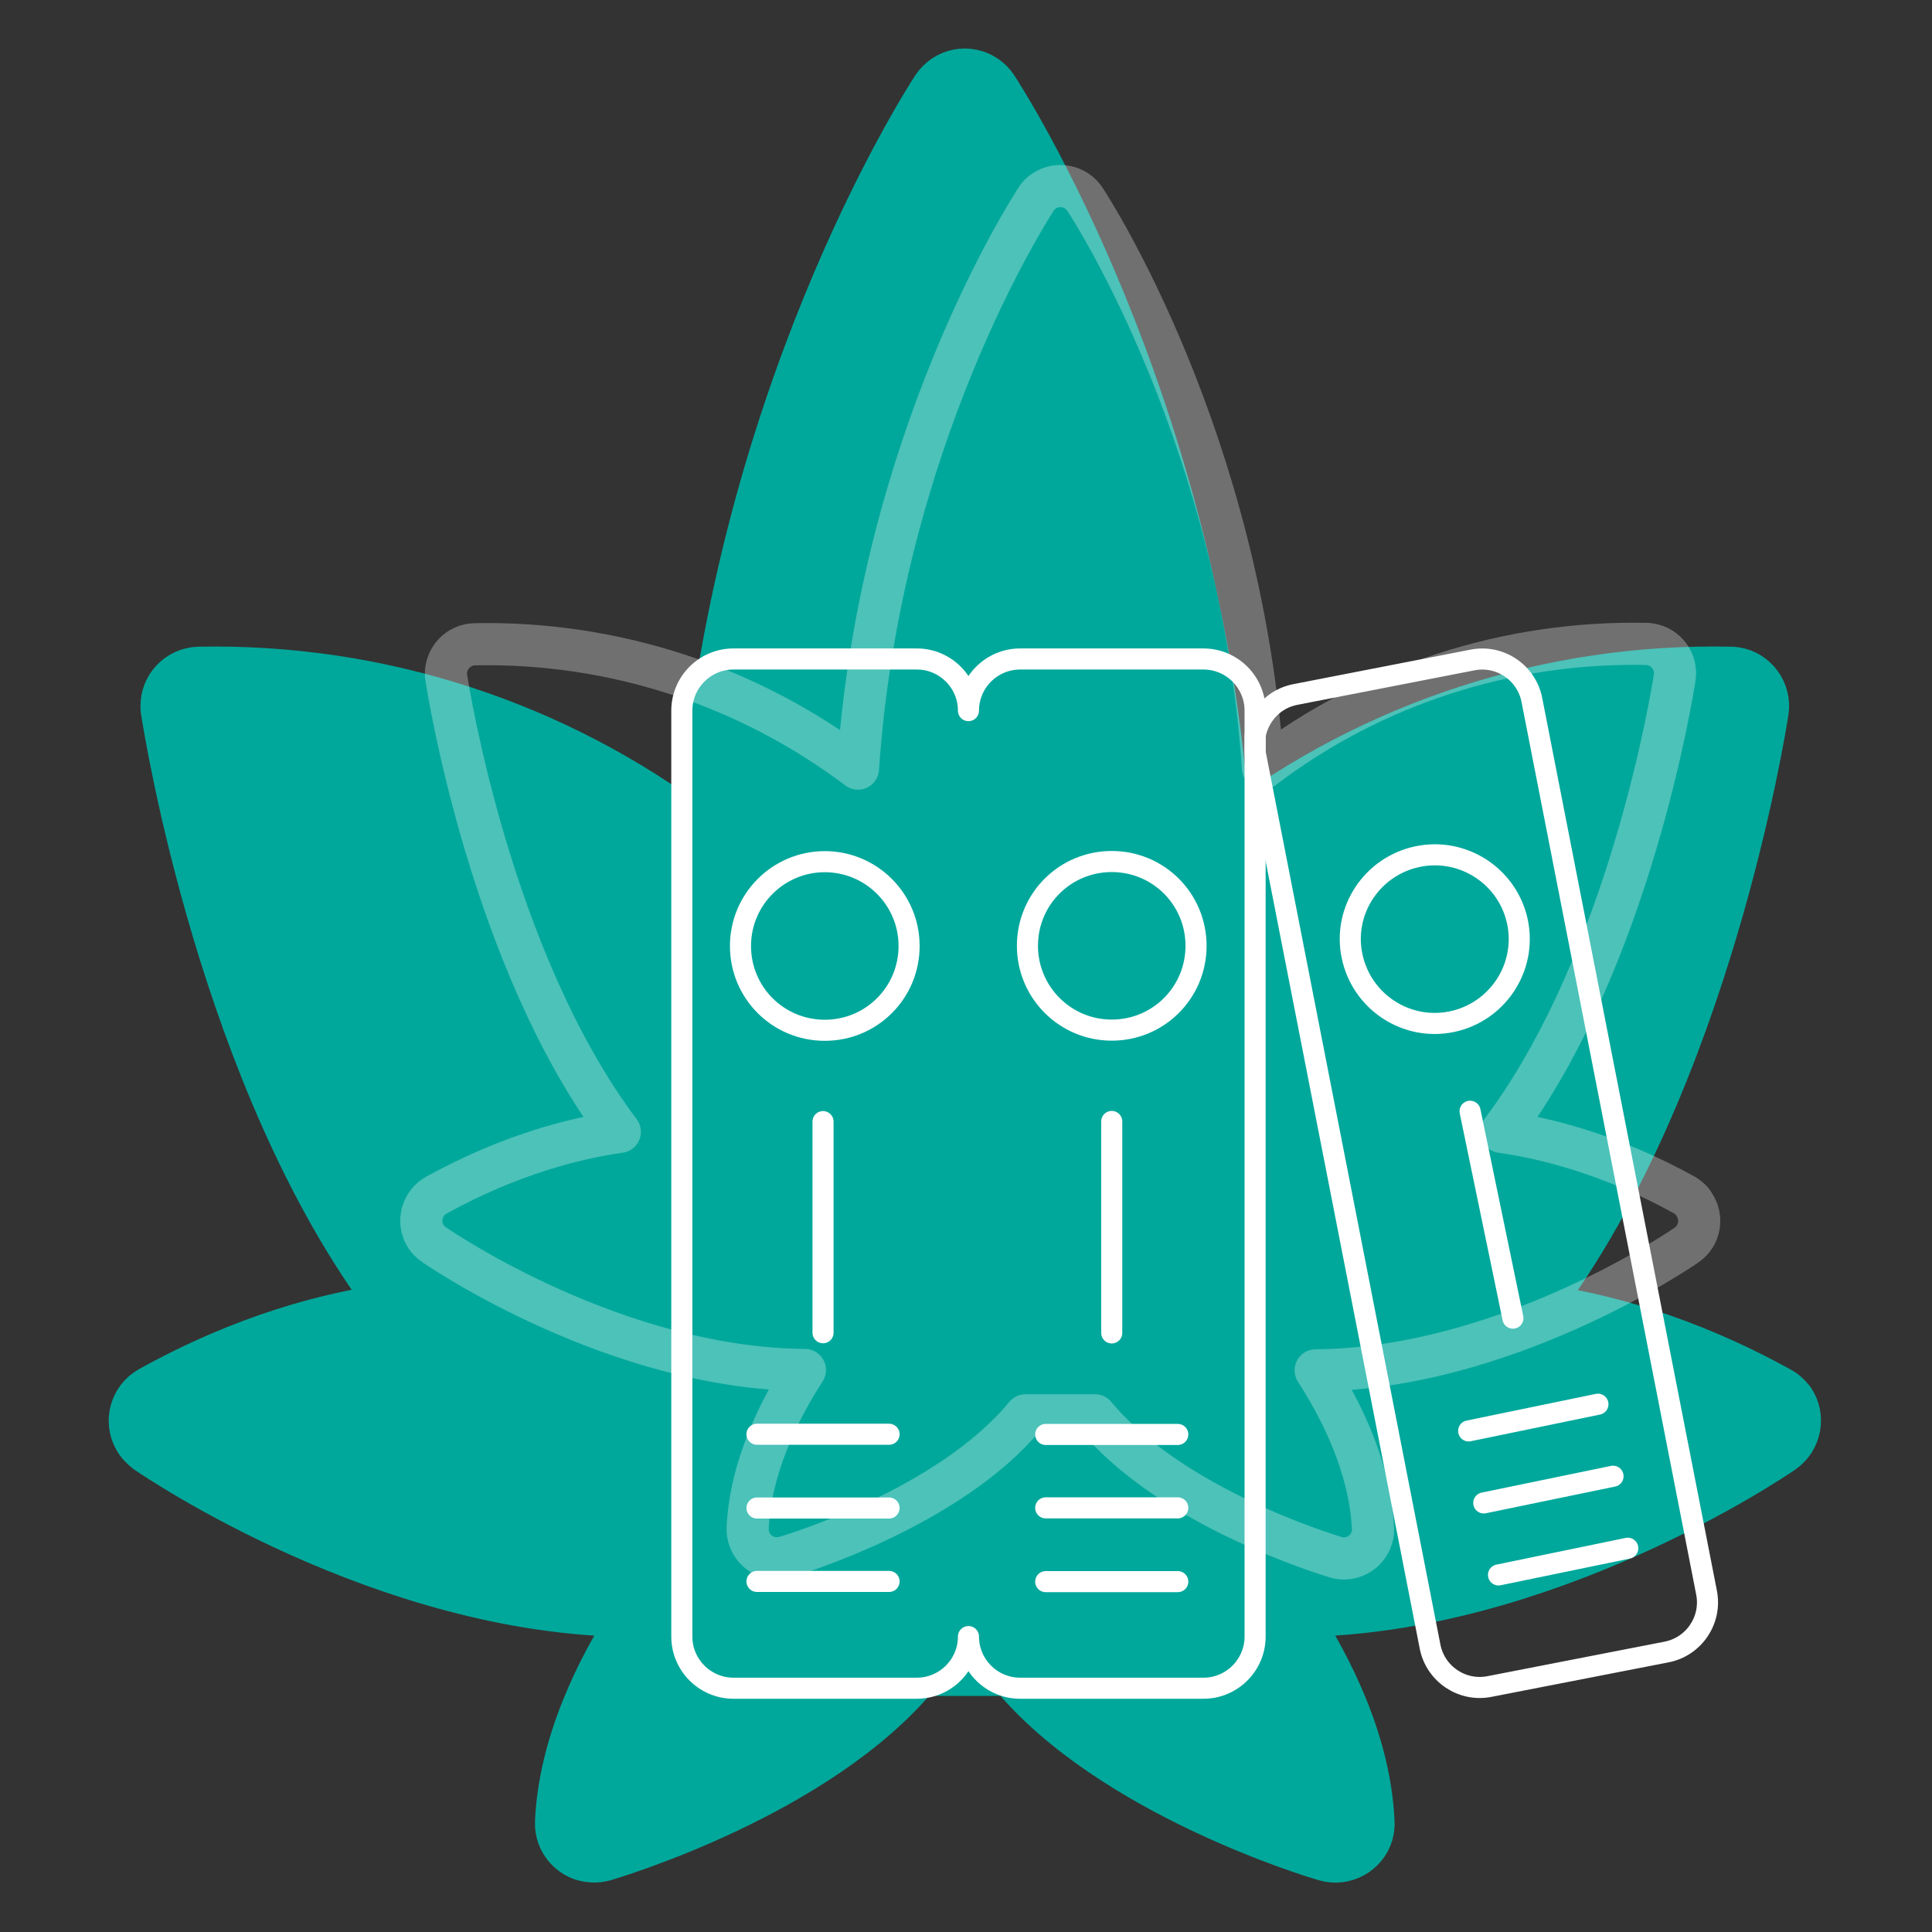
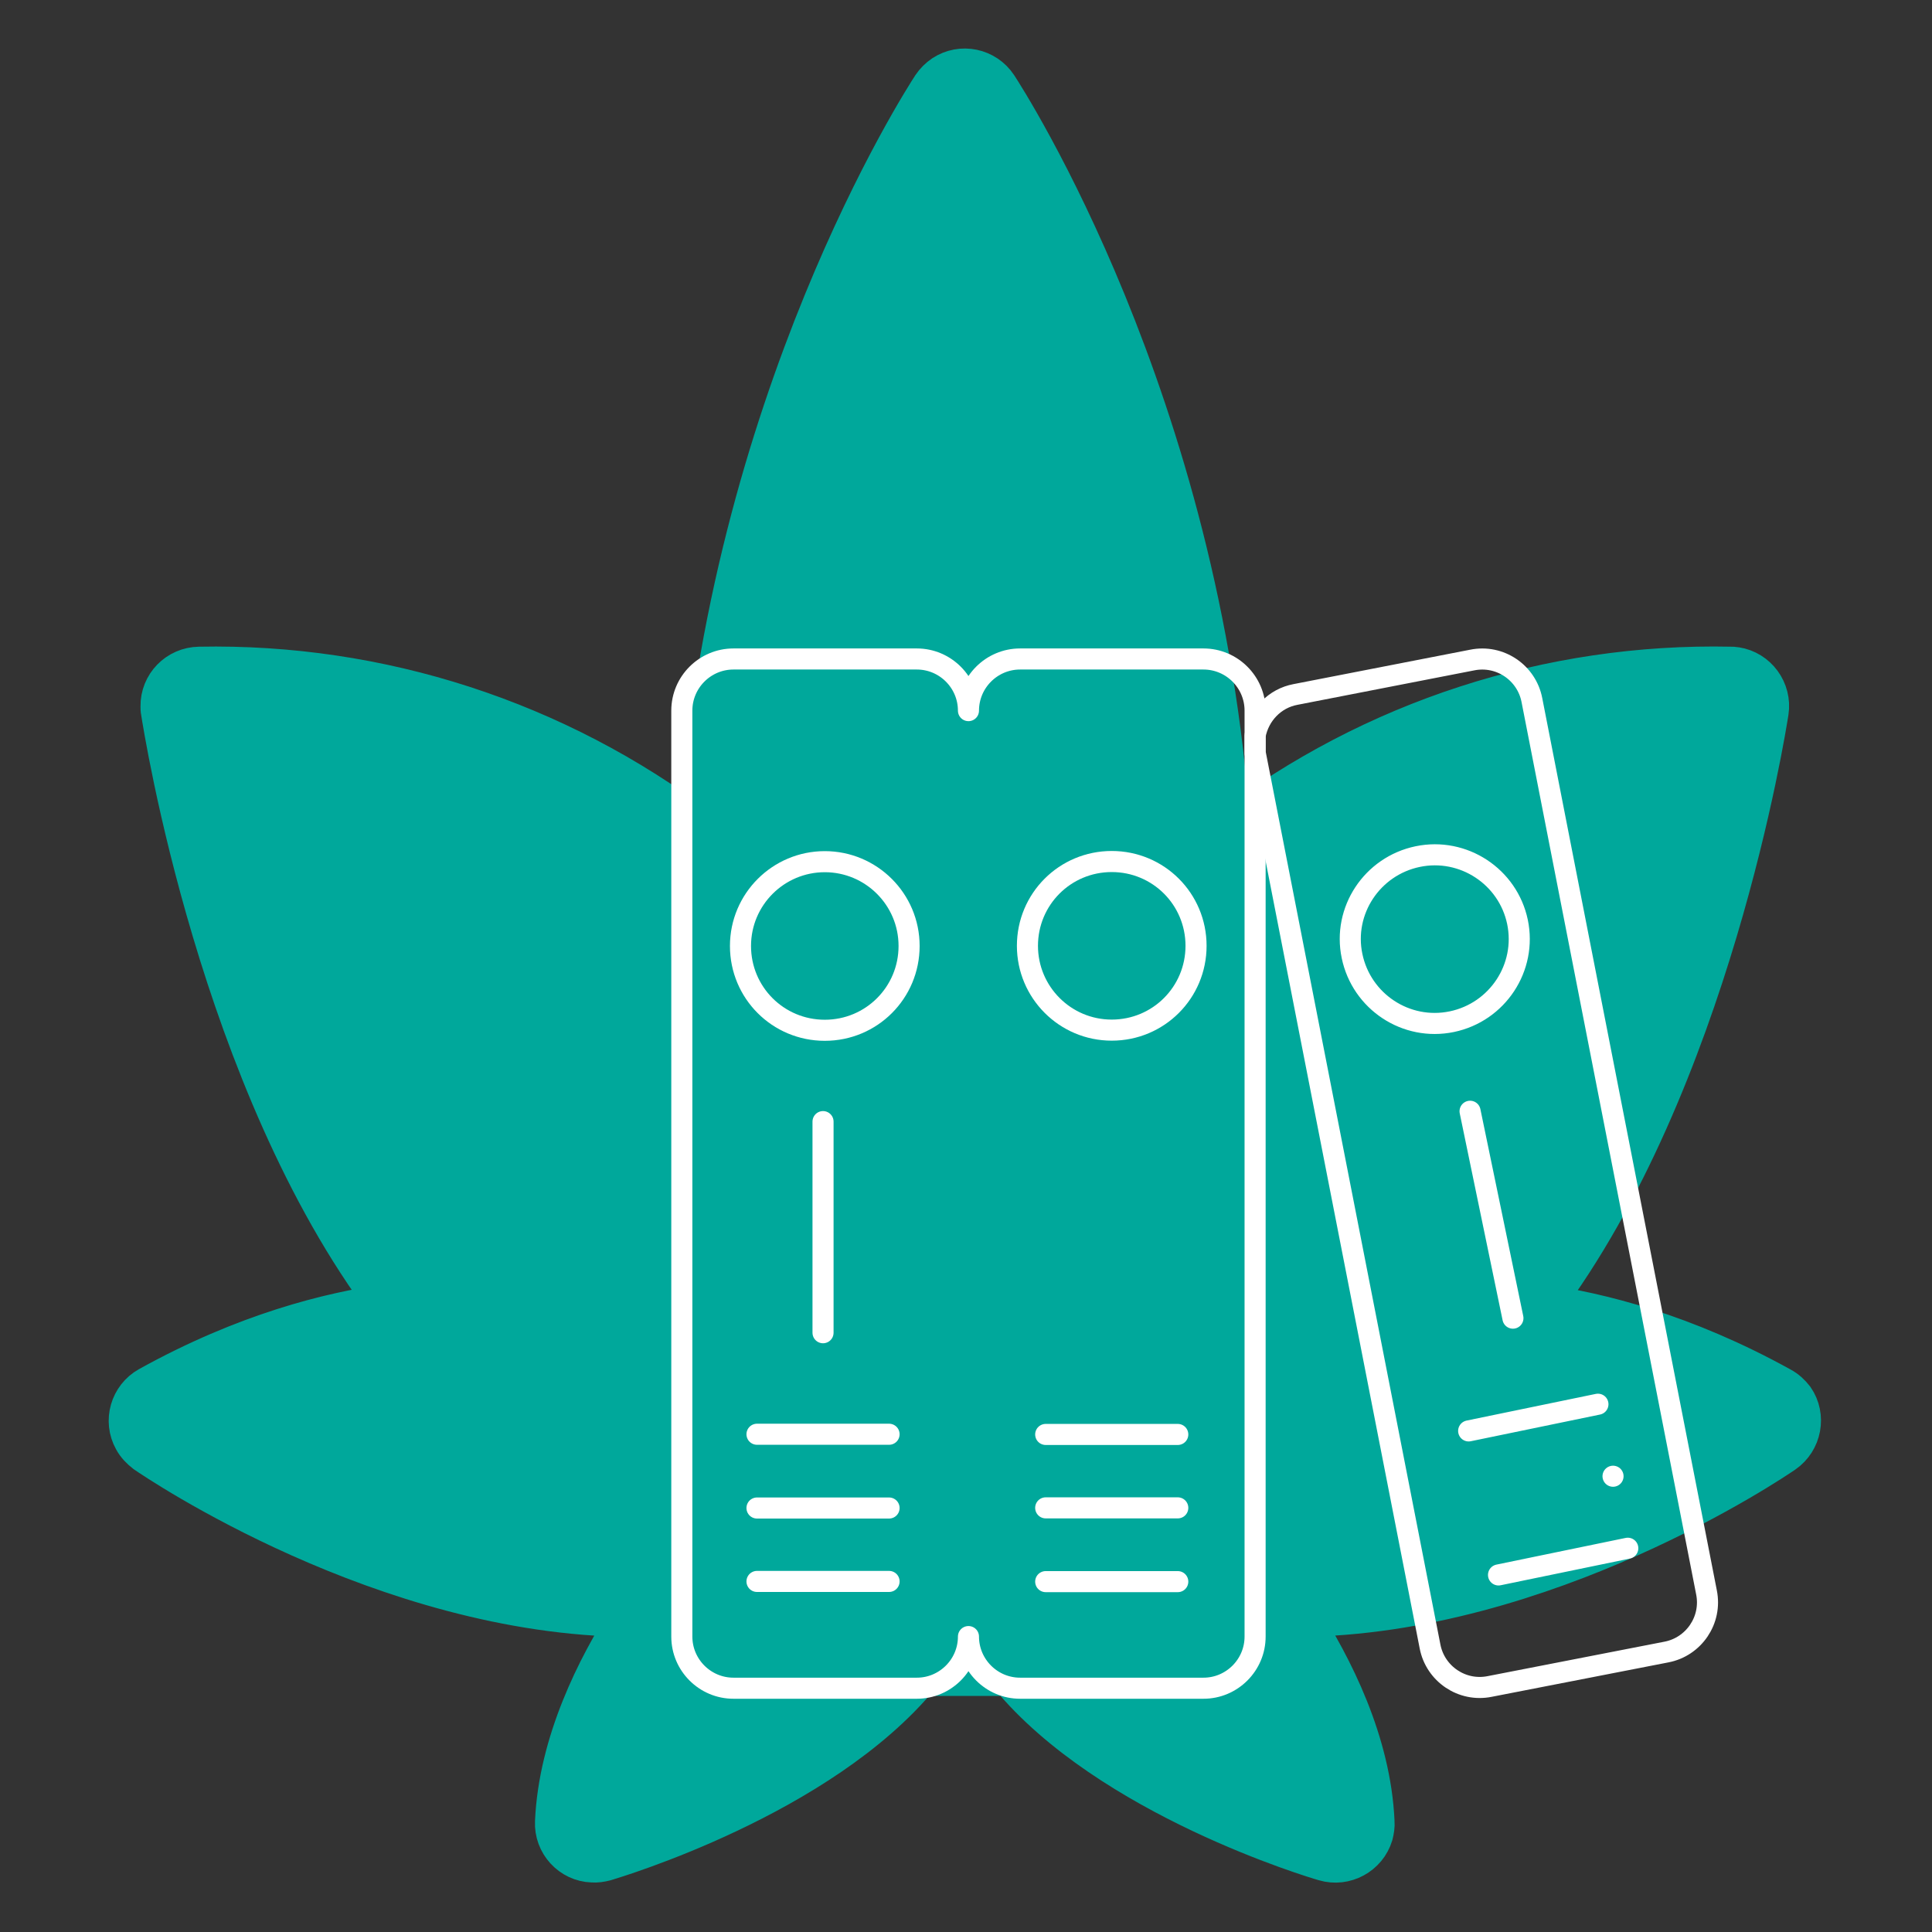
<svg xmlns="http://www.w3.org/2000/svg" version="1.1" id="Layer_1" x="0px" y="0px" viewBox="0 0 550 550" style="enable-background:new 0 0 550 550;" xml:space="preserve">
  <rect x="0" y="0" width="550" height="550" fill="#333333" stroke="none" />
  <style type="text/css">
	.st0{fill:#00A89B;}
	.st1{fill:#00A89B;stroke:#00A89B;stroke-width:12;stroke-linecap:round;stroke-linejoin:round;}
	.st2{opacity:0.298;}
	.st3{fill:none;stroke:#FFFFFF;stroke-width:12;stroke-linecap:round;stroke-linejoin:round;}
	.st4{fill:none;stroke:#FFFFFF;stroke-width:6;stroke-linecap:round;stroke-linejoin:round;}
</style>
  <g>
    <g id="a">
      <path class="st0" d="M506.8,395.1c-27.5-15.2-51.6-21.2-68.1-23.5c47.9-63.8,63.7-164,64.5-169c0.9-5.9-3.2-11.5-9.1-12.4    c-0.5-0.1-1-0.1-1.4-0.1C441.2,189,391,205.3,350,236.4c-8.3-121.8-63.7-207.7-66.3-211.7c-3.3-5-10-6.4-15-3.1    c-1.2,0.8-2.3,1.9-3.1,3.1c-2.6,4-58,89.9-66.3,211.7c-41-31-91.2-47.3-142.6-46.3c-6,0.1-10.8,5-10.7,11c0,0.5,0,1,0.1,1.4    c0.8,5,16.5,105.2,64.5,169c-16.6,2.3-40.7,8.3-68.1,23.5c-5.2,2.9-7.1,9.5-4.2,14.7c0.8,1.5,2,2.7,3.3,3.7    c3.2,2.2,67.9,46.1,138,46.6c-9.5,14.7-20.3,36.2-21.3,58.6c-0.3,6,4.4,11.1,10.3,11.3c1.2,0.1,2.4-0.1,3.6-0.4    c2.6-0.8,61.1-18.2,89.5-52.7h25.9c28.4,34.5,87,52,89.5,52.7c5.7,1.7,11.8-1.6,13.5-7.3c0.3-1.2,0.5-2.4,0.4-3.6    c-1-22.5-11.8-43.9-21.3-58.6c70.1-0.6,134.8-44.4,138-46.6c4.9-3.4,6.2-10.2,2.8-15.1C509.5,397,508.3,395.9,506.8,395.1    L506.8,395.1z" />
      <path class="st1" d="M506.8,395.1c-27.5-15.2-51.6-21.2-68.1-23.5c47.9-63.8,63.7-164,64.5-169c0.9-5.9-3.2-11.5-9.1-12.4    c-0.5-0.1-1-0.1-1.4-0.1C441.2,189,391,205.3,350,236.4c-8.3-121.8-63.7-207.7-66.3-211.7c-3.3-5-10-6.4-15-3.1    c-1.2,0.8-2.3,1.9-3.1,3.1c-2.6,4-58,89.9-66.3,211.7c-41-31-91.2-47.3-142.6-46.3c-6,0.1-10.8,5-10.7,11c0,0.5,0,1,0.1,1.4    c0.8,5,16.5,105.2,64.5,169c-16.6,2.3-40.7,8.3-68.1,23.5c-5.2,2.9-7.1,9.5-4.2,14.7c0.8,1.5,2,2.7,3.3,3.7    c3.2,2.2,67.9,46.1,138,46.6c-9.5,14.7-20.3,36.2-21.3,58.6c-0.3,6,4.4,11.1,10.3,11.3c1.2,0.1,2.4-0.1,3.6-0.4    c2.6-0.8,61.1-18.2,89.5-52.7h25.9c28.4,34.5,87,52,89.5,52.7c5.7,1.7,11.8-1.6,13.5-7.3c0.3-1.2,0.5-2.4,0.4-3.6    c-1-22.5-11.8-43.9-21.3-58.6c70.1-0.6,134.8-44.4,138-46.6c4.9-3.4,6.2-10.2,2.8-15.1C509.5,397,508.3,395.9,506.8,395.1    L506.8,395.1z" />
      <g transform="translate(-1081.553 -1161.89)" class="st2">
-         <path class="st3" d="M1561.1,1502.1c-21-11.6-39.5-16.2-52.2-18c36.7-48.8,48.8-125.5,49.4-129.3c0.7-4.5-2.4-8.8-7-9.5     c-0.4-0.1-0.7-0.1-1.1-0.1c-39.3-0.8-77.8,11.6-109.1,35.4c-6.3-93.3-48.7-159-50.7-162c-2.5-3.8-7.7-4.9-11.5-2.4     c-1,0.6-1.8,1.4-2.4,2.4c-2,3.1-44.4,68.8-50.7,162.1c-31.4-23.7-69.8-36.2-109.1-35.4c-4.6,0.1-8.2,3.9-8.2,8.4     c0,0.4,0,0.7,0.1,1.1c0.6,3.8,12.7,80.5,49.4,129.3c-12.7,1.8-31.1,6.4-52.2,18c-4,2.2-5.5,7.3-3.3,11.3c0.6,1.1,1.5,2.1,2.6,2.8     c2.4,1.7,52,35.3,105.6,35.7c-7.3,11.3-15.5,27.7-16.3,44.9c-0.2,4.6,3.3,8.5,7.9,8.7c0.9,0,1.8-0.1,2.7-0.3     c2-0.6,46.8-14,68.5-40.4h19.8c21.8,26.4,66.6,39.8,68.5,40.4c4.4,1.3,9-1.2,10.3-5.6c0.3-0.9,0.4-1.8,0.3-2.7     c-0.8-17.2-9-33.6-16.3-44.9c53.6-0.4,103.2-34,105.6-35.7c3.8-2.6,4.7-7.8,2.1-11.6C1563.2,1503.6,1562.2,1502.8,1561.1,1502.1     L1561.1,1502.1z" />
-       </g>
+         </g>
      <path class="st4" d="M357.3,209.4v-7.1c0-8.1-6.6-14.7-14.7-14.7h-52.2c-8.1,0-14.7,6.6-14.7,14.7c0-8.1-6.6-14.7-14.7-14.7h-52.2    c-8.1,0-14.7,6.6-14.7,14.7v263.6c0,8.1,6.6,14.7,14.7,14.7c0,0,0,0,0,0h52.2c8.1,0,14.7-6.6,14.7-14.7c0,0,0,0,0,0    c0,8.1,6.6,14.7,14.7,14.7c0,0,0,0,0,0h52.2c8.1,0,14.7-6.6,14.7-14.7c0,0,0,0,0,0L357.3,209.4L357.3,209.4z" />
      <path class="st4" d="M357.4,214.7l49.7,254c1.5,7.8,9.1,13,17,11.4c0,0,0,0,0,0l50.3-9.8c7.8-1.5,13-9.1,11.4-17l-49.7-254    c-1.5-7.8-9.1-13-17-11.4c0,0,0,0,0,0l-50.3,9.8c-5.9,1.1-10.4,5.8-11.5,11.7v5C357.3,214.5,357.3,214.6,357.4,214.7L357.4,214.7z    " />
      <g transform="translate(384.398 243.352)">
-         <path class="st4" d="M74.8,176.9L74.8,176.9L38,184.5" />
+         <path class="st4" d="M74.8,176.9L74.8,176.9" />
        <line class="st4" x1="33.7" y1="164" x2="70.5" y2="156.4" />
        <path class="st4" d="M79,197.4L79,197.4L42.2,205" />
        <line class="st4" x1="46.3" y1="131.9" x2="34.1" y2="73" />
        <path class="st4" d="M19.2,0.5c13-2.7,25.7,5.7,28.4,18.6c0,0,0,0,0,0c2.7,13-5.7,25.7-18.7,28.4c-13,2.7-25.7-5.7-28.4-18.7     C-2.2,15.9,6.2,3.2,19.2,0.5L19.2,0.5z" />
      </g>
      <g transform="translate(292.489 245.256)">
        <path class="st4" d="M42.8,184H5.2" />
        <line class="st4" x1="5.2" y1="163.1" x2="42.8" y2="163.1" />
        <path class="st4" d="M42.8,205H5.2" />
-         <line class="st4" x1="24" y1="134.2" x2="24" y2="74" />
        <path class="st4" d="M24,0c13.3,0,24,10.7,24,24c0,0,0,0,0,0c0,13.3-10.7,24-24,24c0,0,0,0,0,0C10.7,48,0,37.2,0,24     C0,10.7,10.7,0,24,0z" />
      </g>
      <line class="st4" x1="215.5" y1="408.3" x2="253.1" y2="408.3" />
      <path class="st4" d="M253.1,429.3h-37.6" />
      <path class="st4" d="M253.1,450.2h-37.6" />
      <line class="st4" x1="234.3" y1="379.4" x2="234.3" y2="319.3" />
      <path class="st4" d="M234.8,245.3c13.2,0,24,10.7,24,24c0,13.3-10.7,24-24,24c-13.3,0-24-10.7-24-24    C210.8,256,221.6,245.3,234.8,245.3z" />
    </g>
  </g>
</svg>